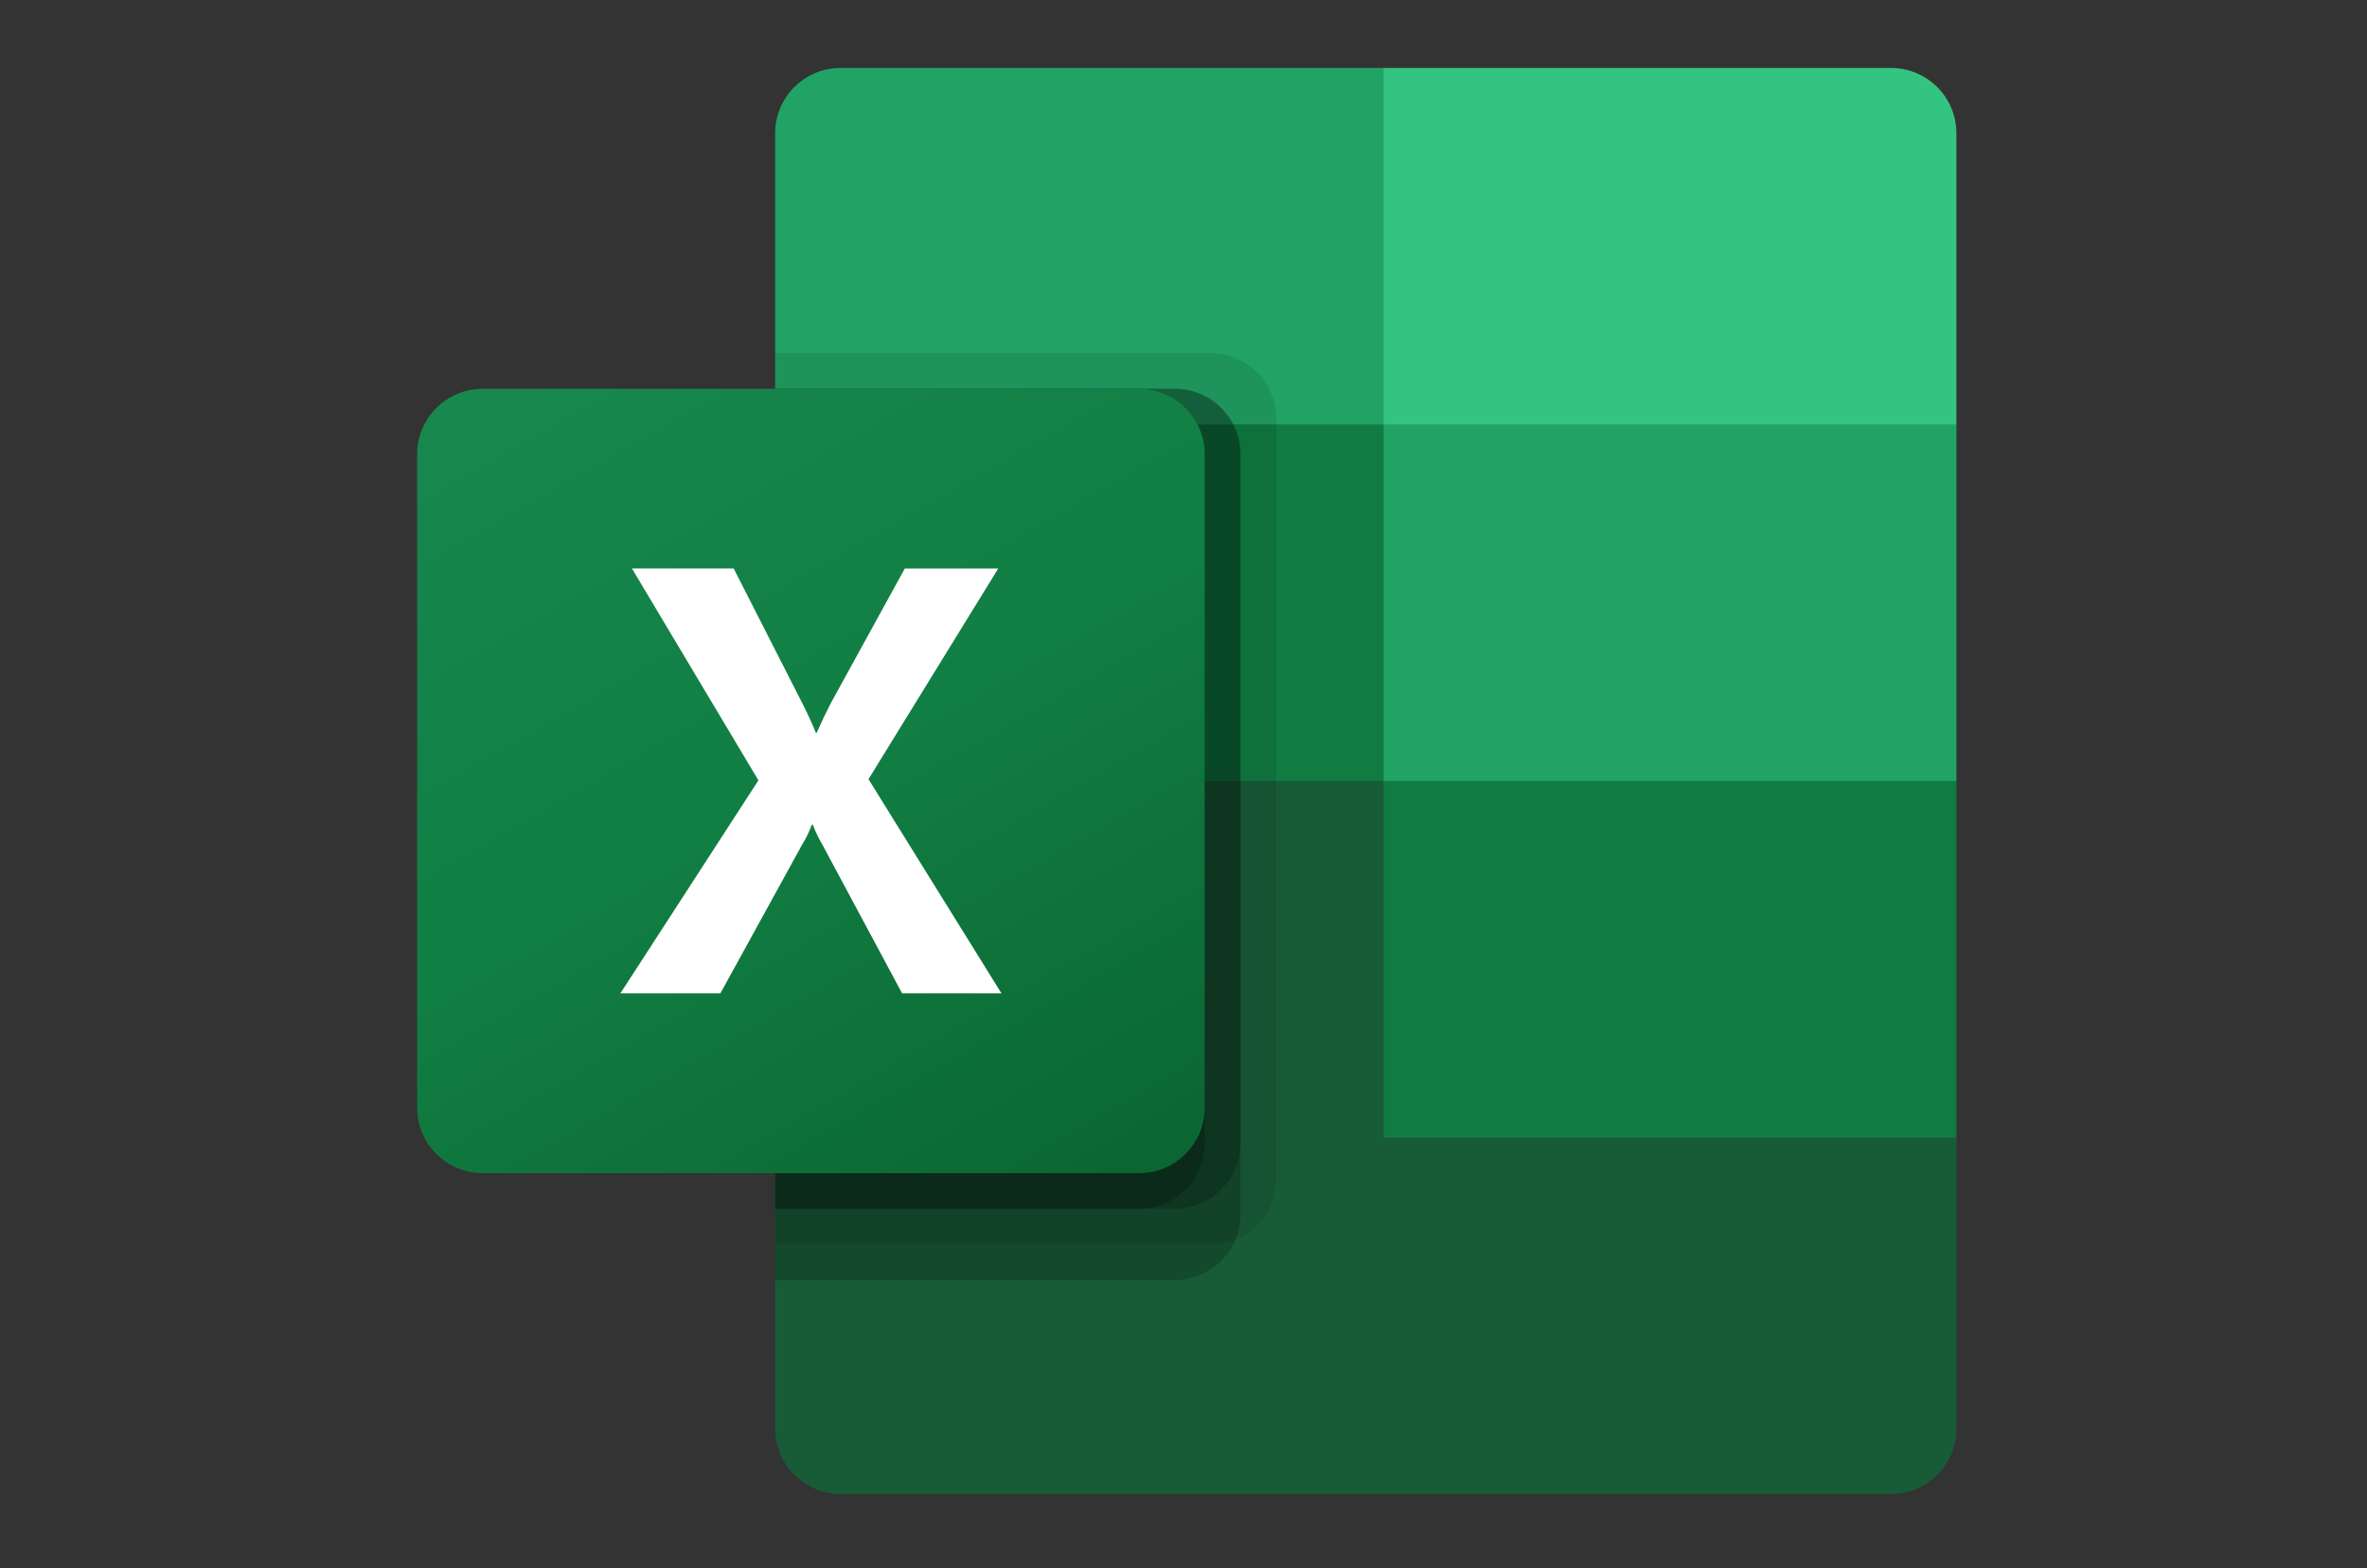
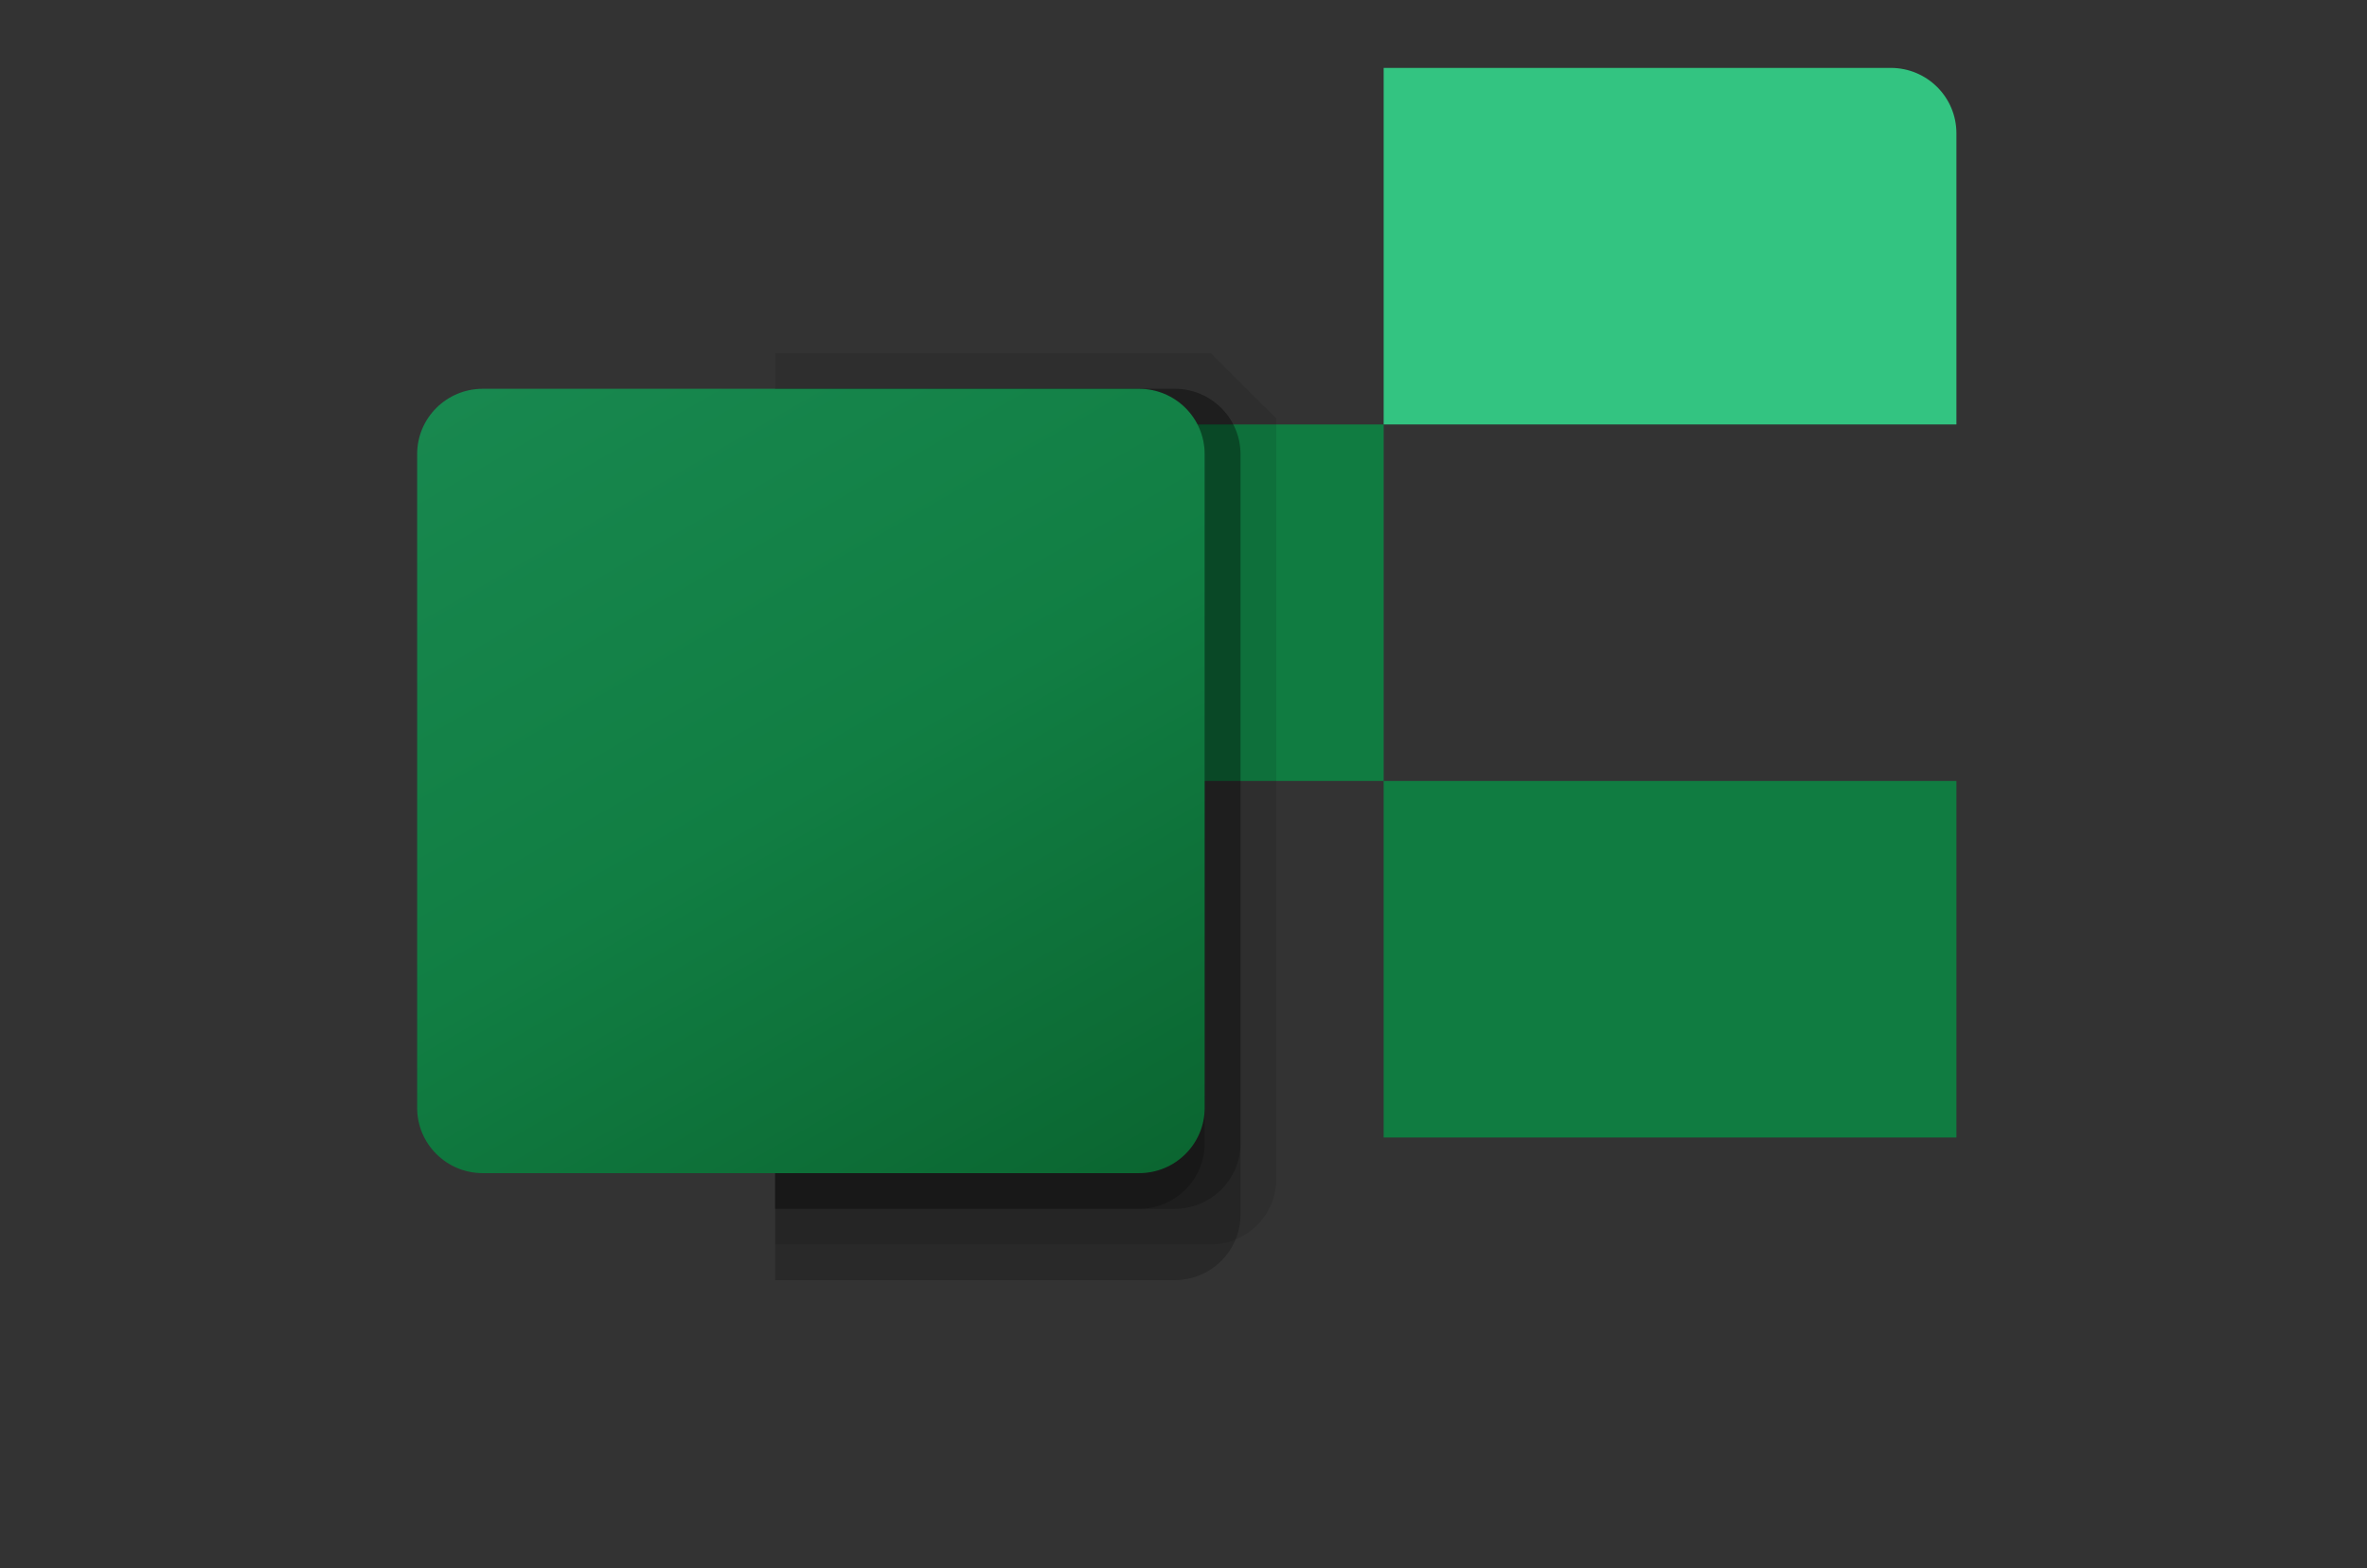
<svg xmlns="http://www.w3.org/2000/svg" width="160" height="106" viewBox="0 0 160 106" fill="none">
  <rect x="0" y="0" width="160" height="106" fill="#333333" stroke="none" />
-   <path d="M93.532 50.377L52.397 43.148V96.566C52.397 99.006 54.382 100.984 56.832 100.984H127.813C130.263 100.984 132.248 99.006 132.248 96.566V76.885L93.532 50.377Z" fill="#185C37" />
-   <path d="M93.532 4.59H56.832C54.382 4.59 52.397 6.568 52.397 9.007V28.689L93.532 52.787L115.31 60.016L132.248 52.787V28.689L93.532 4.59Z" fill="#21A366" />
  <path d="M52.397 28.689H93.532V52.787H52.397V28.689Z" fill="#107C41" />
-   <path opacity="0.1" d="M81.838 23.869H52.397V84.115H81.838C84.284 84.107 86.265 82.134 86.273 79.698V28.286C86.265 25.85 84.284 23.877 81.838 23.869Z" fill="black" />
+   <path opacity="0.1" d="M81.838 23.869H52.397V84.115H81.838C84.284 84.107 86.265 82.134 86.273 79.698V28.286Z" fill="black" />
  <path opacity="0.2" d="M79.418 26.279H52.397V86.525H79.418C81.864 86.517 83.845 84.544 83.853 82.108V30.696C83.845 28.26 81.864 26.287 79.418 26.279Z" fill="black" />
  <path opacity="0.2" d="M79.418 26.279H52.397V81.705H79.418C81.864 81.697 83.845 79.724 83.853 77.288V30.696C83.845 28.26 81.864 26.287 79.418 26.279Z" fill="black" />
  <path opacity="0.2" d="M76.998 26.279H52.397V81.705H76.998C79.444 81.697 81.426 79.724 81.433 77.288V30.696C81.426 28.26 79.444 26.287 76.998 26.279Z" fill="black" />
  <path d="M32.633 26.279H76.996C79.446 26.279 81.432 28.256 81.432 30.696V74.878C81.432 77.317 79.446 79.295 76.996 79.295H32.633C30.183 79.295 28.197 77.317 28.197 74.878V30.696C28.197 28.256 30.183 26.279 32.633 26.279Z" fill="url(#paint0_linear_7588_21746)" />
-   <path d="M41.935 67.144L51.266 52.745L42.717 38.426H49.594L54.259 47.584C54.69 48.454 54.985 49.099 55.145 49.526H55.206C55.507 48.842 55.83 48.168 56.173 47.504L61.16 38.431H67.474L58.707 52.666L67.696 67.144H60.979L55.59 57.093C55.336 56.665 55.121 56.216 54.947 55.751H54.867C54.709 56.207 54.499 56.643 54.242 57.052L48.694 67.144H41.935Z" fill="white" />
  <path d="M127.811 4.59H93.53V28.689H132.246V9.008C132.246 6.568 130.261 4.59 127.811 4.59Z" fill="#33C481" />
  <path d="M93.53 52.787H132.246V76.886H93.53V52.787Z" fill="#107C41" />
  <defs>
    <linearGradient id="paint0_linear_7588_21746" x1="37.445" y1="22.827" x2="71.97" y2="82.869" gradientUnits="userSpaceOnUse">
      <stop stop-color="#18884F" />
      <stop offset="0.5" stop-color="#117E43" />
      <stop offset="1" stop-color="#0B6631" />
    </linearGradient>
  </defs>
</svg>